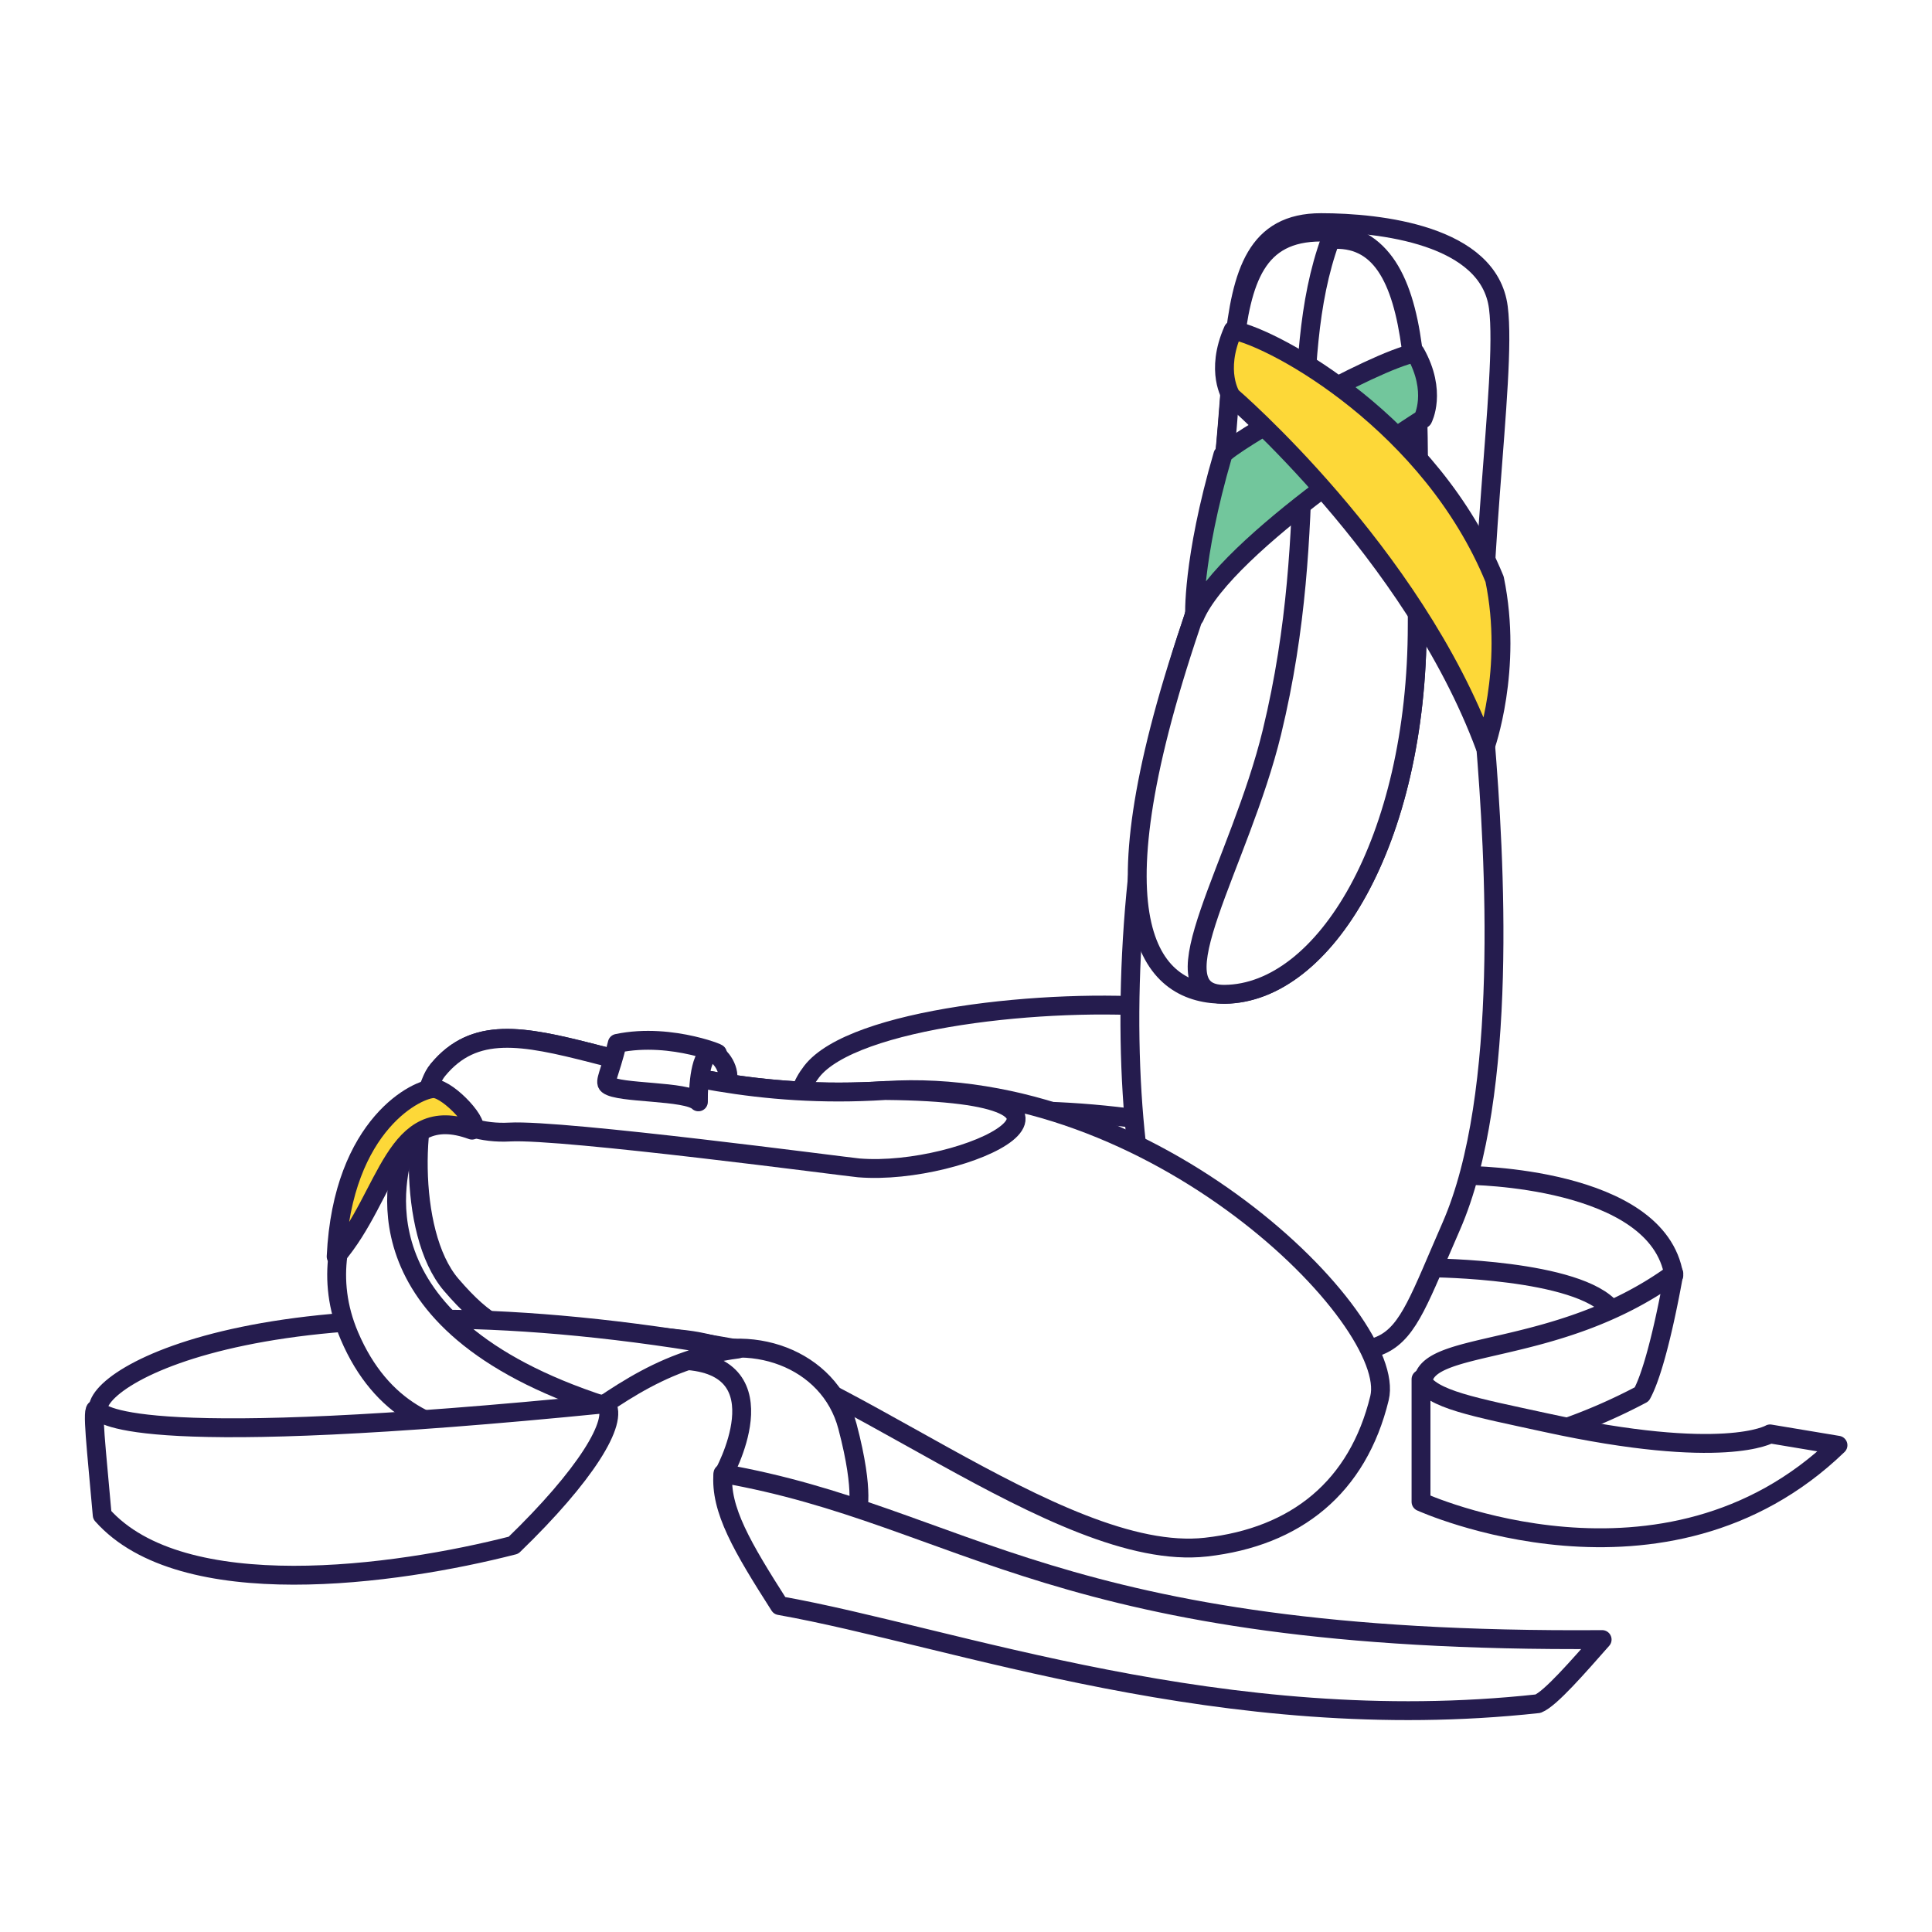
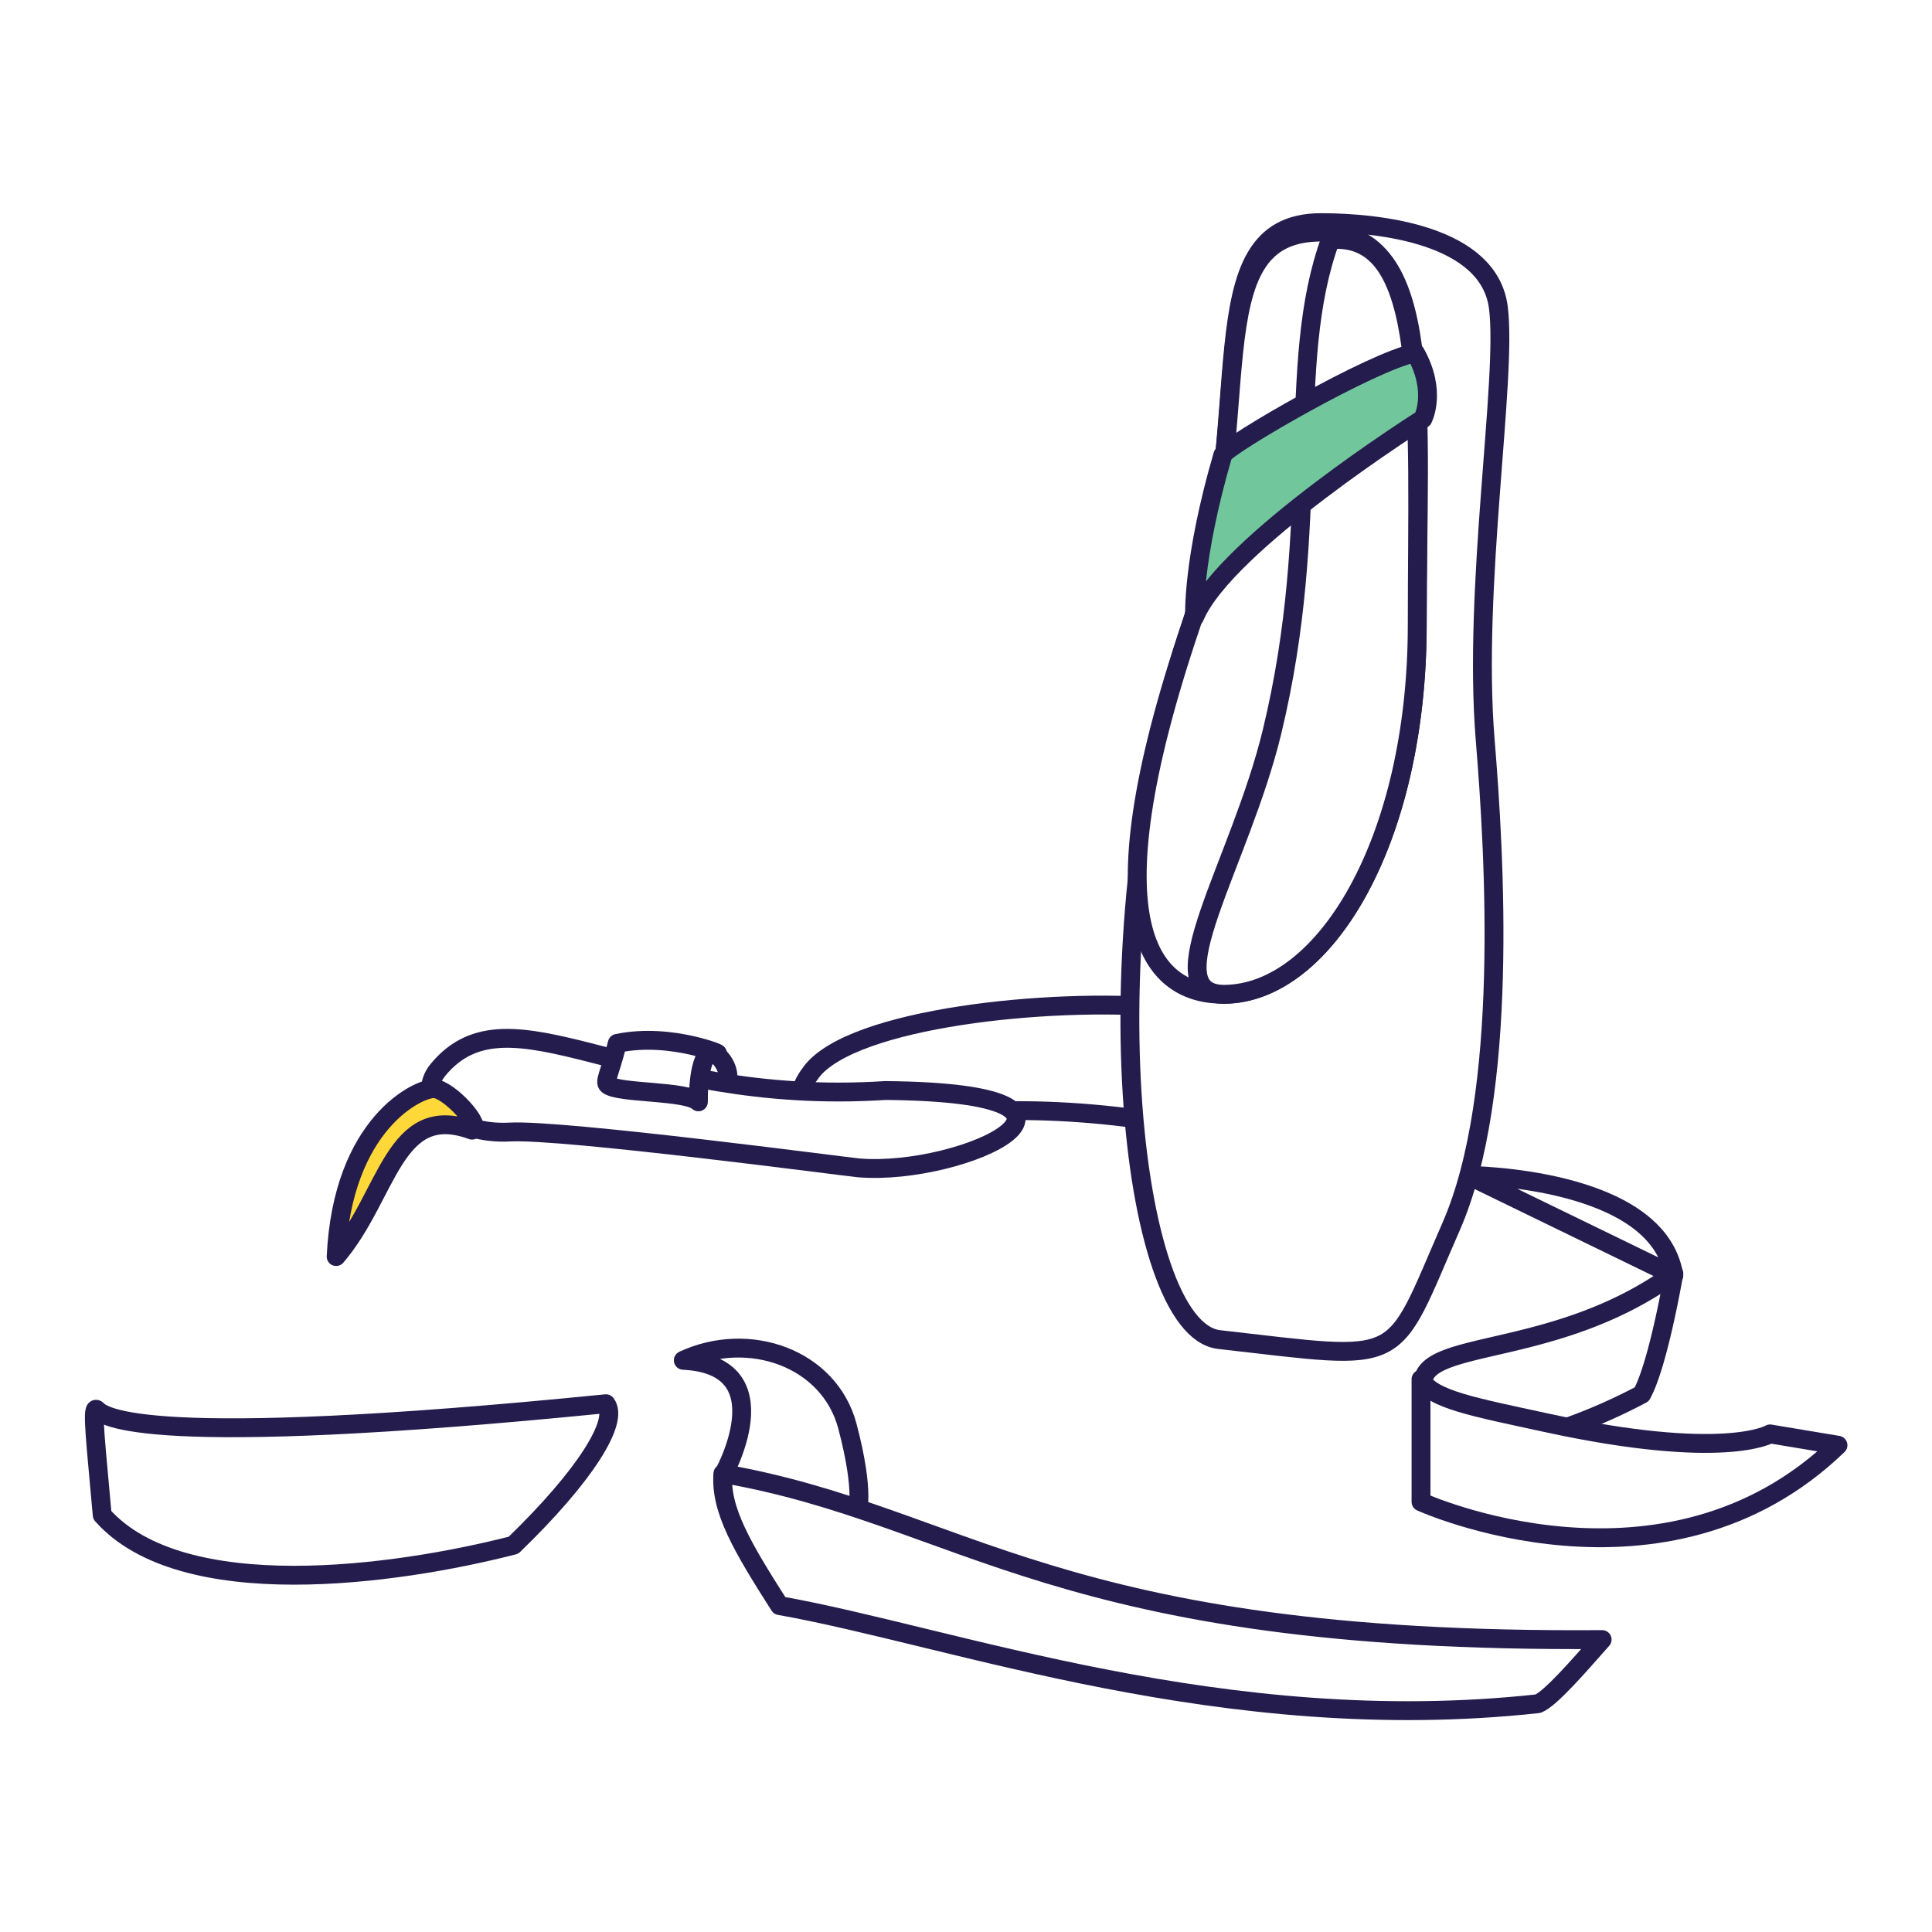
<svg xmlns="http://www.w3.org/2000/svg" width="1024" height="1024" viewBox="0 0 1024 1024">
  <rect x="0" y="0" width="1024" height="1024" fill="#808080" stroke="none" />
  <defs>
    <clipPath id="clip-线性芭蕾">
      <rect width="1024" height="1024" />
    </clipPath>
  </defs>
  <g id="线性芭蕾" clip-path="url(#clip-线性芭蕾)">
    <rect width="1024" height="1024" fill="#fff" />
    <path id="路径_379" data-name="路径 379" d="M618,600c-60.992-10.684-145.82-8.2-124,10-46.312,10.148-82.879-8.617-61-37s125.568-39.283,187-34C646.38,541.268,655.428,606.556,618,600Z" transform="translate(-2.832 -5)" fill="#fff" stroke="#251c4e" stroke-linecap="round" stroke-linejoin="round" stroke-width="10" />
-     <path id="路径_380" data-name="路径 380" d="M781,628s100.6.53,109,53c-13.112,11.324-13.8,16.029-33,18-17.484-21.484-95-22-95-22Z" transform="translate(-2.832 -5)" fill="#fff" stroke="#251c4e" stroke-linecap="round" stroke-linejoin="round" stroke-width="10" />
+     <path id="路径_380" data-name="路径 380" d="M781,628s100.6.53,109,53Z" transform="translate(-2.832 -5)" fill="#fff" stroke="#251c4e" stroke-linecap="round" stroke-linejoin="round" stroke-width="10" />
    <path id="路径_381" data-name="路径 381" d="M890,680s-8.146,47.9-17,64a297.426,297.426,0,0,1-44,19s-71.055-6.093-72-24C755.7,714.279,827.021,725.76,890,680Z" transform="translate(-2.832 -5)" fill="#fff" stroke="#251c4e" stroke-linecap="round" stroke-linejoin="round" stroke-width="10" />
    <path id="路径_382" data-name="路径 382" d="M756,736v65s129.122,58.711,221-30l-36-6s-24.23,14.66-119-6C784.034,750.723,761.336,746.7,756,736Z" transform="translate(-2.832 -5)" fill="#fff" stroke="#251c4e" stroke-linecap="round" stroke-linejoin="round" stroke-width="10" />
    <path id="路径_383" data-name="路径 383" d="M703,123c31.139,0,89.073,6.446,94,45,4.789,37.473-13.629,148.27-7,229,5.057,61.588,12.632,187.957-18,258-32.919,75.271-22.89,71.324-123,60-48.248-5.458-69.762-216.606-15-378.5C670.9,227.42,634.728,123,703,123Z" transform="translate(-2.832 -5)" fill="#fff" stroke="#251c4e" stroke-linecap="round" stroke-linejoin="round" stroke-width="10" />
    <path id="路径_384" data-name="路径 384" d="M703,128c61.4,0,51,92.849,51,208S704.655,531.441,652,532c-38.1.4-72.762-33.606-18-195.5C670.9,227.42,634.728,128,703,128Z" transform="translate(-2.832 -5)" fill="#fff" stroke="#251c4e" stroke-linecap="round" stroke-linejoin="round" stroke-width="10" />
    <path id="路径_385" data-name="路径 385" d="M708,132c52.64-4,46,88.849,46,204S704.655,531.441,652,532c-38.1.4,8.16-69.454,25-139C704.1,281.083,683.658,198.488,708,132Z" transform="translate(-2.832 -5)" fill="#fff" stroke="#251c4e" stroke-linecap="round" stroke-linejoin="round" stroke-width="10" />
    <path id="路径_386" data-name="路径 386" d="M753,192c-23.34,4.648-99.25,48.77-102,54-16.5,56.482-15,86-15,86,16.238-38.879,121-105,121-105S764.629,212.65,753,192Z" transform="translate(-2.832 -5)" fill="#72c69c" stroke="#251c4e" stroke-linecap="round" stroke-linejoin="round" stroke-width="10" />
-     <path id="路径_387" data-name="路径 387" d="M656.4,180c23.261,4.648,105.041,50.094,138.6,132,9.872,47.773-5,89-5,89C751.708,297.652,655.4,215,655.4,215S646.711,201.871,656.4,180Z" transform="translate(-2.832 -5)" fill="#fdd838" stroke="#251c4e" stroke-linecap="round" stroke-linejoin="round" stroke-width="10" />
    <path id="路径_388" data-name="路径 388" d="M380,563c4.7.679,10.711,9.791,8,16s-15,0-15,0S374.111,562.15,380,563Z" transform="translate(-2.832 -5)" fill="#fff" stroke="#251c4e" stroke-linecap="round" stroke-linejoin="round" stroke-width="10" />
-     <path id="路径_389" data-name="路径 389" d="M472,583c142.514-9.2,272.032,121.674,262,163-11.453,47.18-44.177,73.633-92,79-78.207,8.778-200.246-101.094-276-110-77.579-9.121-87.368,13.693-124-29-24.075-28.059-20.176-98.075-7-114C273.365,525.63,337.247,591.7,472,583Z" transform="translate(-2.832 -5)" fill="#fff" stroke="#251c4e" stroke-linecap="round" stroke-linejoin="round" stroke-width="10" />
    <path id="路径_390" data-name="路径 390" d="M472,583c134.4,1.156,41.984,45.574-14,41-5.9-.482-156.812-20.557-185-19-29,1.6-51.176-17.075-38-33C273.365,525.63,337.247,591.7,472,583Z" transform="translate(-2.832 -5)" fill="#fff" stroke="#251c4e" stroke-linecap="round" stroke-linejoin="round" stroke-width="10" />
    <path id="路径_391" data-name="路径 391" d="M365,726c34.623-16.141,77.43-1.294,87,35s5,46,5,46l-71-20S418.914,728.612,365,726Z" transform="translate(-2.832 -5)" fill="#fff" stroke="#251c4e" stroke-linecap="round" stroke-linejoin="round" stroke-width="10" />
    <path id="路径_392" data-name="路径 392" d="M386,786c128.322,22.538,175.815,90.208,466,88-12.458,14.086-27.4,31.4-34,34-166.258,18.161-310.6-35.811-402-52C396.211,825,384.417,805.034,386,786Z" transform="translate(-2.832 -5)" fill="#fff" stroke="#251c4e" stroke-linecap="round" stroke-linejoin="round" stroke-width="10" />
-     <path id="路径_393" data-name="路径 393" d="M394,720c-87.252,11.19-106.052,96.164-218,73-57.056-11.806-116.206-21.4-121-40S151.479,676.435,394,720Z" transform="translate(-2.832 -5)" fill="#fff" stroke="#251c4e" stroke-linecap="round" stroke-linejoin="round" stroke-width="10" />
-     <path id="路径_394" data-name="路径 394" d="M217,614c-2.427,11.2-30.432,91.74,106,136-14.044,11.242-101.1,42.564-135-37C162.1,652.212,219.427,602.8,217,614Z" transform="translate(-2.832 -5)" fill="#fff" stroke="#251c4e" stroke-linecap="round" stroke-linejoin="round" stroke-width="10" />
    <path id="路径_395" data-name="路径 395" d="M324,749c7.114,9.168-11,38.3-49,75-62.688,16.1-175.721,31.659-218-16-3.073-35.38-5.8-57.654-3-56C57.635,755.742,78.023,773.568,324,749Z" transform="translate(-2.832 -5)" fill="#fff" stroke="#251c4e" stroke-linecap="round" stroke-linejoin="round" stroke-width="10" />
    <path id="路径_396" data-name="路径 396" d="M253,604c5.93-1.938-12.109-21.547-20-22s-48.661,18-52,89C208.812,638.513,211.37,588.693,253,604Z" transform="translate(-2.832 -5)" fill="#fdd838" stroke="#251c4e" stroke-linecap="round" stroke-linejoin="round" stroke-width="10" />
    <path id="路径_397" data-name="路径 397" d="M325,580c5.619,4.692,41.878,2.914,48,9-.172-10.854,1.63-28.606,9-26s-22.531-11.194-52-5C326.1,573.934,322.983,578.316,325,580Z" transform="translate(-2.832 -5)" fill="#fff" stroke="#251c4e" stroke-linecap="round" stroke-linejoin="round" stroke-width="10" />
  </g>
</svg>